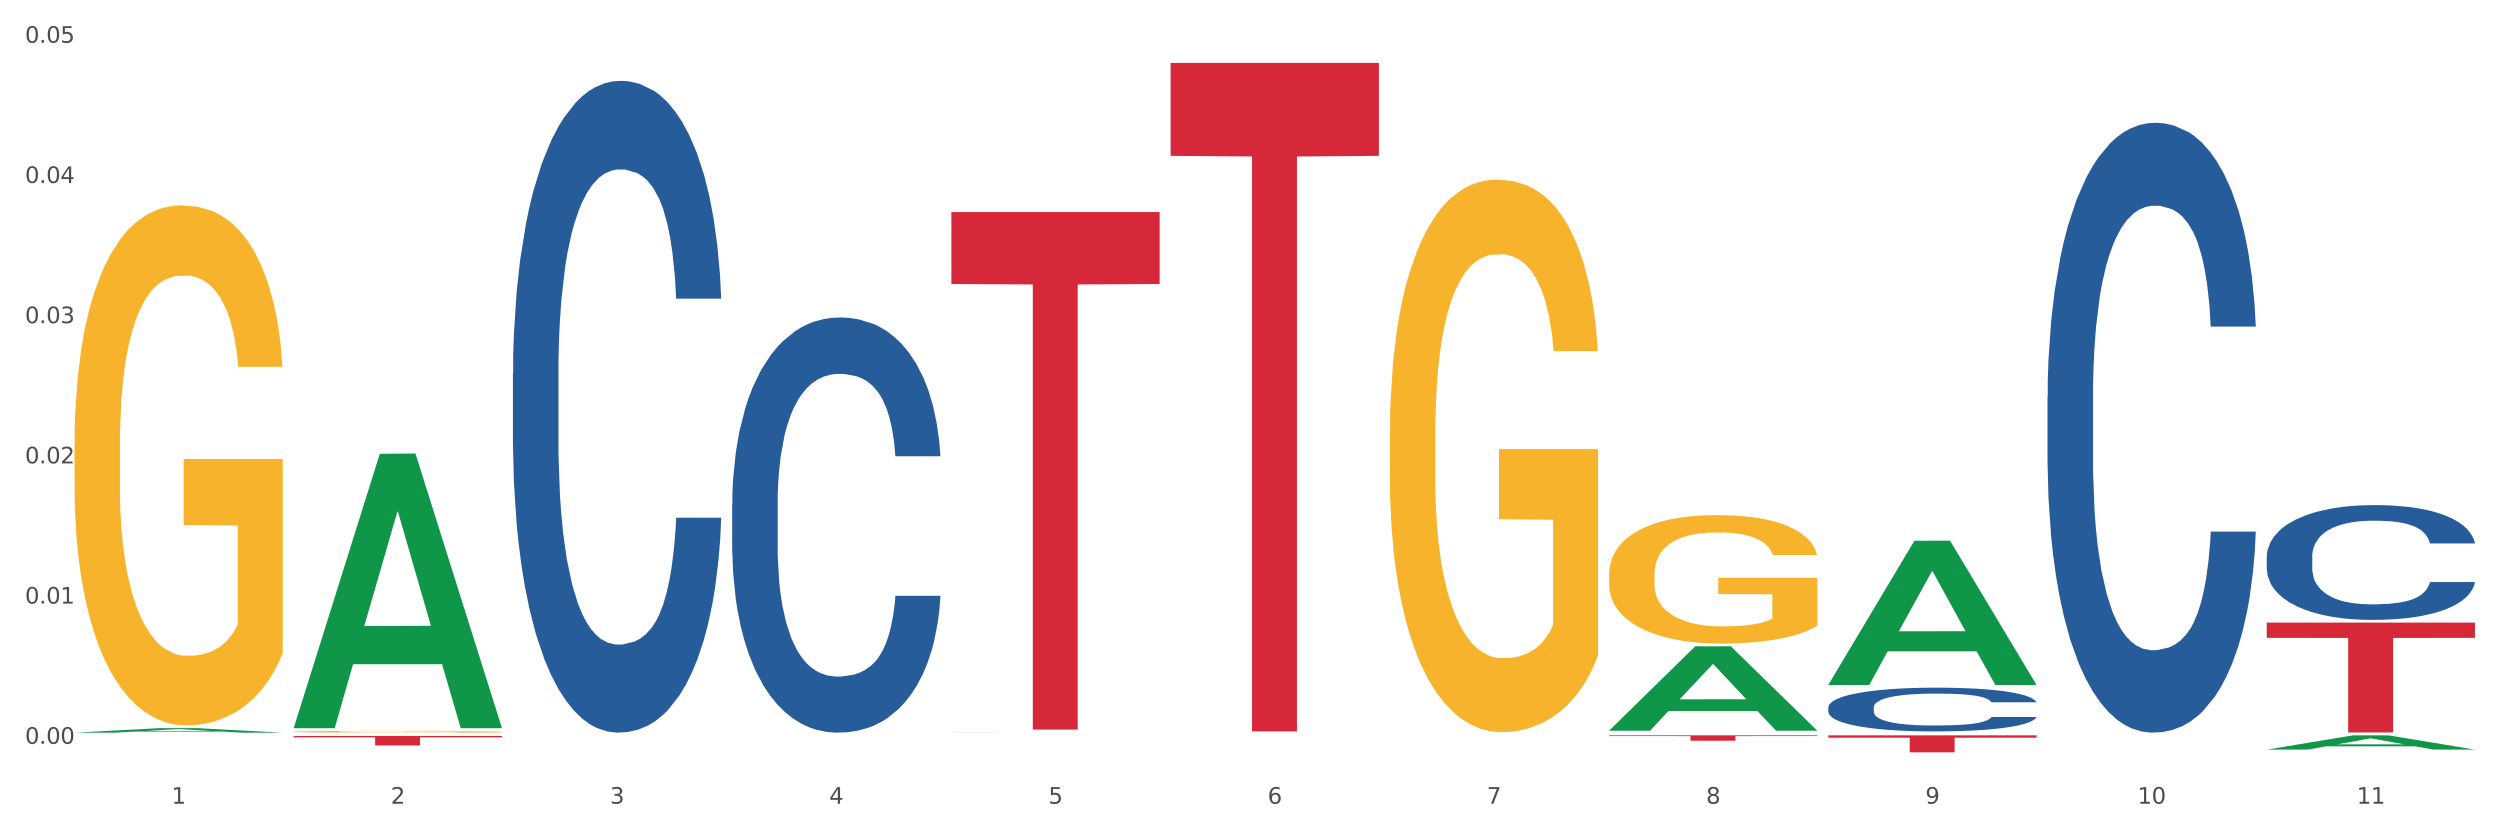
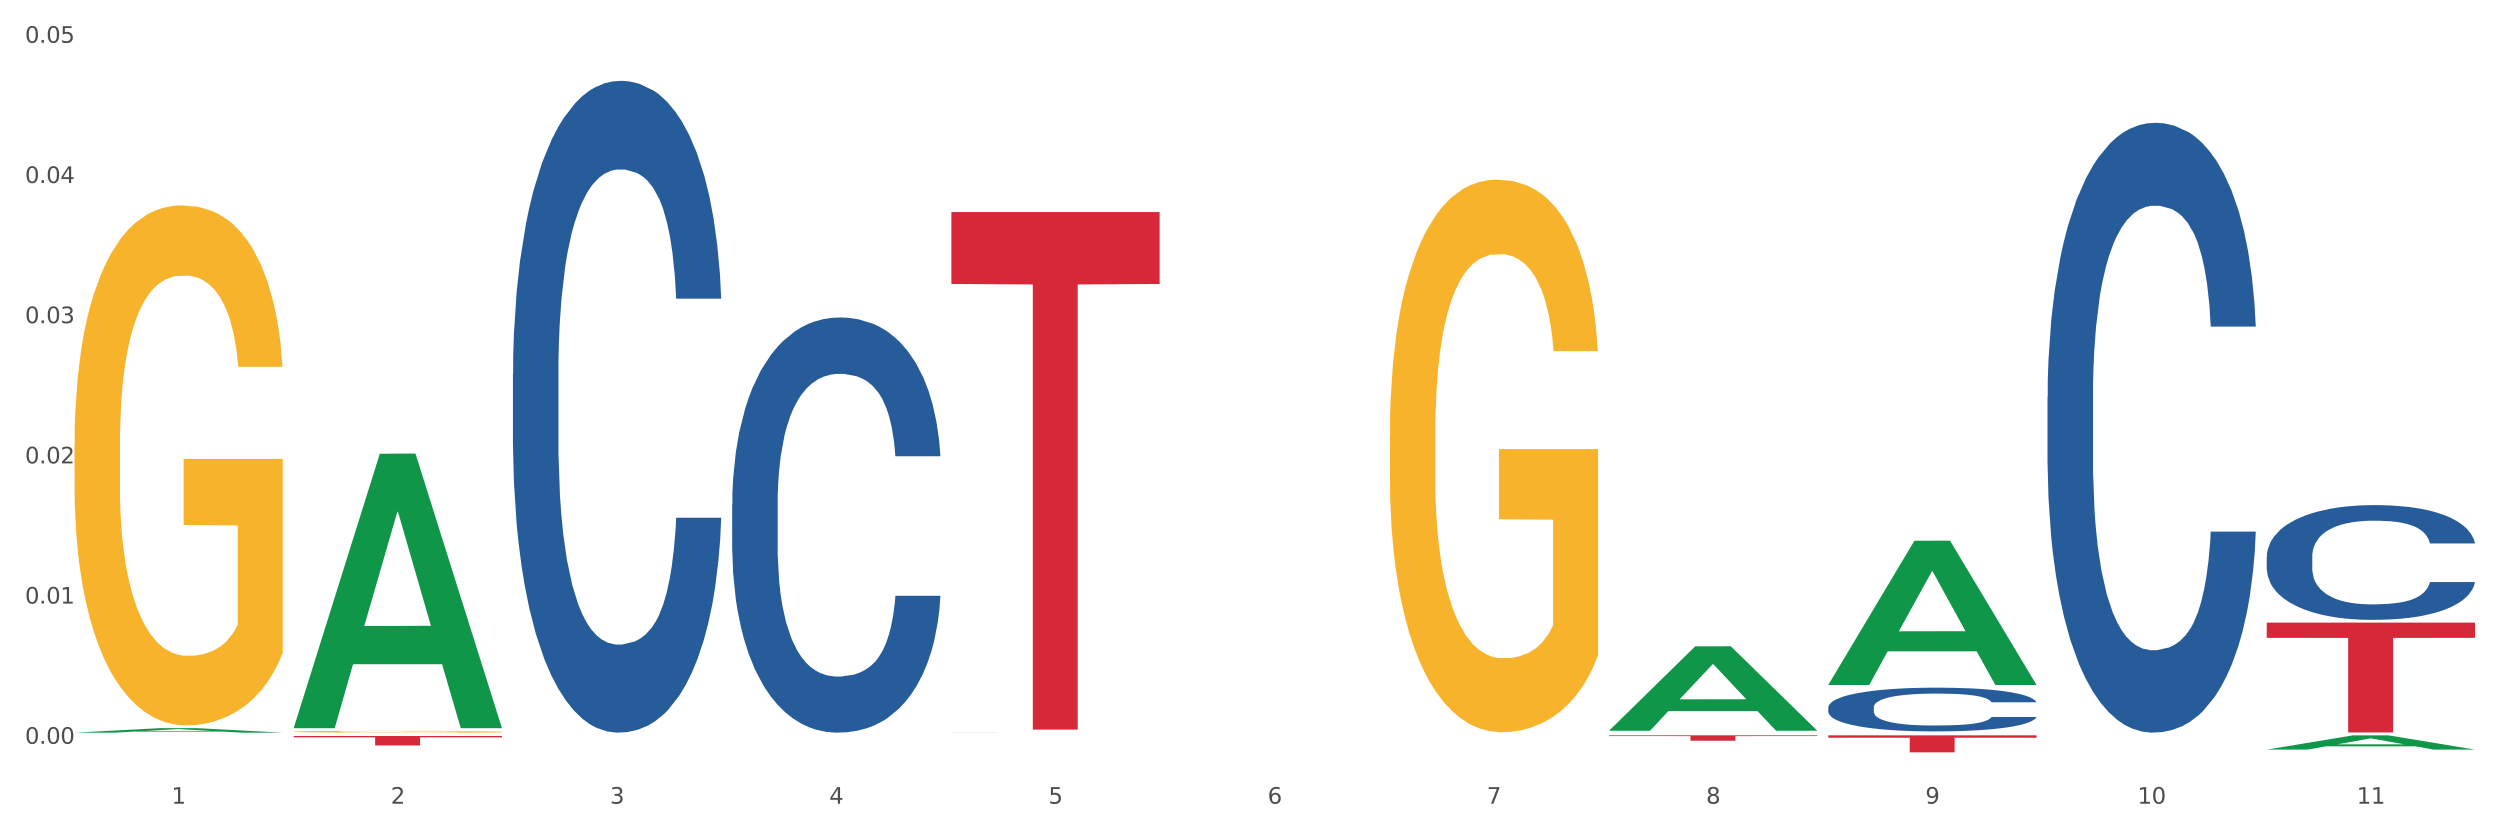
<svg xmlns="http://www.w3.org/2000/svg" xmlns:xlink="http://www.w3.org/1999/xlink" width="1080pt" height="360pt" viewBox="0 0 1080 360" version="1.1">
  <rect x="0" y="0" width="1080" height="360" fill="#333333" stroke="none" />
  <defs>
    <style type="text/css">*{stroke-linejoin: round; stroke-linecap: butt}</style>
  </defs>
  <g id="figure_1">
    <g id="patch_1">
      <path d="M 0 360  L 1080 360  L 1080 0  L 0 0  z " style="fill: #ffffff; stroke: #ffffff; stroke-linejoin: miter" />
    </g>
    <g id="axes_1">
      <g id="matplotlib.axis_1">
        <g id="xtick_1">
          <g id="text_1">
            <g style="fill: #4d4d4d" transform="translate(74.106 347.204) scale(0.096 -0.096)">
              <defs>
                <path id="DejaVuSans-31" d="M 794 531  L 1825 531  L 1825 4091  L 703 3866  L 703 4441  L 1819 4666  L 2450 4666  L 2450 531  L 3481 531  L 3481 0  L 794 0  L 794 531  z " transform="scale(0.016)" />
              </defs>
              <use xlink:href="#DejaVuSans-31" />
            </g>
          </g>
        </g>
        <g id="xtick_2">
          <g id="text_2">
            <g style="fill: #4d4d4d" transform="translate(168.812 347.204) scale(0.096 -0.096)">
              <defs>
                <path id="DejaVuSans-32" d="M 1228 531  L 3431 531  L 3431 0  L 469 0  L 469 531  Q 828 903 1448 1529  Q 2069 2156 2228 2338  Q 2531 2678 2651 2914  Q 2772 3150 2772 3378  Q 2772 3750 2511 3984  Q 2250 4219 1831 4219  Q 1534 4219 1204 4116  Q 875 4013 500 3803  L 500 4441  Q 881 4594 1212 4672  Q 1544 4750 1819 4750  Q 2544 4750 2975 4387  Q 3406 4025 3406 3419  Q 3406 3131 3298 2873  Q 3191 2616 2906 2266  Q 2828 2175 2409 1742  Q 1991 1309 1228 531  z " transform="scale(0.016)" />
              </defs>
              <use xlink:href="#DejaVuSans-32" />
            </g>
          </g>
        </g>
        <g id="xtick_3">
          <g id="text_3">
            <g style="fill: #4d4d4d" transform="translate(263.517 347.204) scale(0.096 -0.096)">
              <defs>
                <path id="DejaVuSans-33" d="M 2597 2516  Q 3050 2419 3304 2112  Q 3559 1806 3559 1356  Q 3559 666 3084 287  Q 2609 -91 1734 -91  Q 1441 -91 1130 -33  Q 819 25 488 141  L 488 750  Q 750 597 1062 519  Q 1375 441 1716 441  Q 2309 441 2620 675  Q 2931 909 2931 1356  Q 2931 1769 2642 2001  Q 2353 2234 1838 2234  L 1294 2234  L 1294 2753  L 1863 2753  Q 2328 2753 2575 2939  Q 2822 3125 2822 3475  Q 2822 3834 2567 4026  Q 2313 4219 1838 4219  Q 1578 4219 1281 4162  Q 984 4106 628 3988  L 628 4550  Q 988 4650 1302 4700  Q 1616 4750 1894 4750  Q 2613 4750 3031 4423  Q 3450 4097 3450 3541  Q 3450 3153 3228 2886  Q 3006 2619 2597 2516  z " transform="scale(0.016)" />
              </defs>
              <use xlink:href="#DejaVuSans-33" />
            </g>
          </g>
        </g>
        <g id="xtick_4">
          <g id="text_4">
            <g style="fill: #4d4d4d" transform="translate(358.223 347.204) scale(0.096 -0.096)">
              <defs>
                <path id="DejaVuSans-34" d="M 2419 4116  L 825 1625  L 2419 1625  L 2419 4116  z M 2253 4666  L 3047 4666  L 3047 1625  L 3713 1625  L 3713 1100  L 3047 1100  L 3047 0  L 2419 0  L 2419 1100  L 313 1100  L 313 1709  L 2253 4666  z " transform="scale(0.016)" />
              </defs>
              <use xlink:href="#DejaVuSans-34" />
            </g>
          </g>
        </g>
        <g id="xtick_5">
          <g id="text_5">
            <g style="fill: #4d4d4d" transform="translate(452.928 347.204) scale(0.096 -0.096)">
              <defs>
                <path id="DejaVuSans-35" d="M 691 4666  L 3169 4666  L 3169 4134  L 1269 4134  L 1269 2991  Q 1406 3038 1543 3061  Q 1681 3084 1819 3084  Q 2600 3084 3056 2656  Q 3513 2228 3513 1497  Q 3513 744 3044 326  Q 2575 -91 1722 -91  Q 1428 -91 1123 -41  Q 819 9 494 109  L 494 744  Q 775 591 1075 516  Q 1375 441 1709 441  Q 2250 441 2565 725  Q 2881 1009 2881 1497  Q 2881 1984 2565 2268  Q 2250 2553 1709 2553  Q 1456 2553 1204 2497  Q 953 2441 691 2322  L 691 4666  z " transform="scale(0.016)" />
              </defs>
              <use xlink:href="#DejaVuSans-35" />
            </g>
          </g>
        </g>
        <g id="xtick_6">
          <g id="text_6">
            <g style="fill: #4d4d4d" transform="translate(547.634 347.204) scale(0.096 -0.096)">
              <defs>
                <path id="DejaVuSans-36" d="M 2113 2584  Q 1688 2584 1439 2293  Q 1191 2003 1191 1497  Q 1191 994 1439 701  Q 1688 409 2113 409  Q 2538 409 2786 701  Q 3034 994 3034 1497  Q 3034 2003 2786 2293  Q 2538 2584 2113 2584  z M 3366 4563  L 3366 3988  Q 3128 4100 2886 4159  Q 2644 4219 2406 4219  Q 1781 4219 1451 3797  Q 1122 3375 1075 2522  Q 1259 2794 1537 2939  Q 1816 3084 2150 3084  Q 2853 3084 3261 2657  Q 3669 2231 3669 1497  Q 3669 778 3244 343  Q 2819 -91 2113 -91  Q 1303 -91 875 529  Q 447 1150 447 2328  Q 447 3434 972 4092  Q 1497 4750 2381 4750  Q 2619 4750 2861 4703  Q 3103 4656 3366 4563  z " transform="scale(0.016)" />
              </defs>
              <use xlink:href="#DejaVuSans-36" />
            </g>
          </g>
        </g>
        <g id="xtick_7">
          <g id="text_7">
            <g style="fill: #4d4d4d" transform="translate(642.339 347.204) scale(0.096 -0.096)">
              <defs>
                <path id="DejaVuSans-37" d="M 525 4666  L 3525 4666  L 3525 4397  L 1831 0  L 1172 0  L 2766 4134  L 525 4134  L 525 4666  z " transform="scale(0.016)" />
              </defs>
              <use xlink:href="#DejaVuSans-37" />
            </g>
          </g>
        </g>
        <g id="xtick_8">
          <g id="text_8">
            <g style="fill: #4d4d4d" transform="translate(737.044 347.204) scale(0.096 -0.096)">
              <defs>
                <path id="DejaVuSans-38" d="M 2034 2216  Q 1584 2216 1326 1975  Q 1069 1734 1069 1313  Q 1069 891 1326 650  Q 1584 409 2034 409  Q 2484 409 2743 651  Q 3003 894 3003 1313  Q 3003 1734 2745 1975  Q 2488 2216 2034 2216  z M 1403 2484  Q 997 2584 770 2862  Q 544 3141 544 3541  Q 544 4100 942 4425  Q 1341 4750 2034 4750  Q 2731 4750 3128 4425  Q 3525 4100 3525 3541  Q 3525 3141 3298 2862  Q 3072 2584 2669 2484  Q 3125 2378 3379 2068  Q 3634 1759 3634 1313  Q 3634 634 3220 271  Q 2806 -91 2034 -91  Q 1263 -91 848 271  Q 434 634 434 1313  Q 434 1759 690 2068  Q 947 2378 1403 2484  z M 1172 3481  Q 1172 3119 1398 2916  Q 1625 2713 2034 2713  Q 2441 2713 2670 2916  Q 2900 3119 2900 3481  Q 2900 3844 2670 4047  Q 2441 4250 2034 4250  Q 1625 4250 1398 4047  Q 1172 3844 1172 3481  z " transform="scale(0.016)" />
              </defs>
              <use xlink:href="#DejaVuSans-38" />
            </g>
          </g>
        </g>
        <g id="xtick_9">
          <g id="text_9">
            <g style="fill: #4d4d4d" transform="translate(831.75 347.204) scale(0.096 -0.096)">
              <defs>
                <path id="DejaVuSans-39" d="M 703 97  L 703 672  Q 941 559 1184 500  Q 1428 441 1663 441  Q 2288 441 2617 861  Q 2947 1281 2994 2138  Q 2813 1869 2534 1725  Q 2256 1581 1919 1581  Q 1219 1581 811 2004  Q 403 2428 403 3163  Q 403 3881 828 4315  Q 1253 4750 1959 4750  Q 2769 4750 3195 4129  Q 3622 3509 3622 2328  Q 3622 1225 3098 567  Q 2575 -91 1691 -91  Q 1453 -91 1209 -44  Q 966 3 703 97  z M 1959 2075  Q 2384 2075 2632 2365  Q 2881 2656 2881 3163  Q 2881 3666 2632 3958  Q 2384 4250 1959 4250  Q 1534 4250 1286 3958  Q 1038 3666 1038 3163  Q 1038 2656 1286 2365  Q 1534 2075 1959 2075  z " transform="scale(0.016)" />
              </defs>
              <use xlink:href="#DejaVuSans-39" />
            </g>
          </g>
        </g>
        <g id="xtick_10">
          <g id="text_10">
            <g style="fill: #4d4d4d" transform="translate(923.401 347.204) scale(0.096 -0.096)">
              <defs>
                <path id="DejaVuSans-30" d="M 2034 4250  Q 1547 4250 1301 3770  Q 1056 3291 1056 2328  Q 1056 1369 1301 889  Q 1547 409 2034 409  Q 2525 409 2770 889  Q 3016 1369 3016 2328  Q 3016 3291 2770 3770  Q 2525 4250 2034 4250  z M 2034 4750  Q 2819 4750 3233 4129  Q 3647 3509 3647 2328  Q 3647 1150 3233 529  Q 2819 -91 2034 -91  Q 1250 -91 836 529  Q 422 1150 422 2328  Q 422 3509 836 4129  Q 1250 4750 2034 4750  z " transform="scale(0.016)" />
              </defs>
              <use xlink:href="#DejaVuSans-31" />
              <use xlink:href="#DejaVuSans-30" transform="translate(63.623 0)" />
            </g>
          </g>
        </g>
        <g id="xtick_11">
          <g id="text_11">
            <g style="fill: #4d4d4d" transform="translate(1018.107 347.204) scale(0.096 -0.096)">
              <use xlink:href="#DejaVuSans-31" />
              <use xlink:href="#DejaVuSans-31" transform="translate(63.623 0)" />
            </g>
          </g>
        </g>
        <g id="xtick_12" />
        <g id="xtick_13" />
        <g id="xtick_14" />
        <g id="xtick_15" />
        <g id="xtick_16" />
        <g id="xtick_17" />
        <g id="xtick_18" />
        <g id="xtick_19" />
        <g id="xtick_20" />
        <g id="xtick_21" />
      </g>
      <g id="matplotlib.axis_2">
        <g id="ytick_1">
          <g id="text_12">
            <g style="fill: #4d4d4d" transform="translate(10.8 321.317) scale(0.096 -0.096)">
              <defs>
                <path id="DejaVuSans-2e" d="M 684 794  L 1344 794  L 1344 0  L 684 0  L 684 794  z " transform="scale(0.016)" />
              </defs>
              <use xlink:href="#DejaVuSans-30" />
              <use xlink:href="#DejaVuSans-2e" transform="translate(63.623 0)" />
              <use xlink:href="#DejaVuSans-30" transform="translate(95.41 0)" />
              <use xlink:href="#DejaVuSans-30" transform="translate(159.033 0)" />
            </g>
          </g>
        </g>
        <g id="ytick_2">
          <g id="text_13">
            <g style="fill: #4d4d4d" transform="translate(10.8 260.75) scale(0.096 -0.096)">
              <use xlink:href="#DejaVuSans-30" />
              <use xlink:href="#DejaVuSans-2e" transform="translate(63.623 0)" />
              <use xlink:href="#DejaVuSans-30" transform="translate(95.41 0)" />
              <use xlink:href="#DejaVuSans-31" transform="translate(159.033 0)" />
            </g>
          </g>
        </g>
        <g id="ytick_3">
          <g id="text_14">
            <g style="fill: #4d4d4d" transform="translate(10.8 200.184) scale(0.096 -0.096)">
              <use xlink:href="#DejaVuSans-30" />
              <use xlink:href="#DejaVuSans-2e" transform="translate(63.623 0)" />
              <use xlink:href="#DejaVuSans-30" transform="translate(95.41 0)" />
              <use xlink:href="#DejaVuSans-32" transform="translate(159.033 0)" />
            </g>
          </g>
        </g>
        <g id="ytick_4">
          <g id="text_15">
            <g style="fill: #4d4d4d" transform="translate(10.8 139.617) scale(0.096 -0.096)">
              <use xlink:href="#DejaVuSans-30" />
              <use xlink:href="#DejaVuSans-2e" transform="translate(63.623 0)" />
              <use xlink:href="#DejaVuSans-30" transform="translate(95.41 0)" />
              <use xlink:href="#DejaVuSans-33" transform="translate(159.033 0)" />
            </g>
          </g>
        </g>
        <g id="ytick_5">
          <g id="text_16">
            <g style="fill: #4d4d4d" transform="translate(10.8 79.05) scale(0.096 -0.096)">
              <use xlink:href="#DejaVuSans-30" />
              <use xlink:href="#DejaVuSans-2e" transform="translate(63.623 0)" />
              <use xlink:href="#DejaVuSans-30" transform="translate(95.41 0)" />
              <use xlink:href="#DejaVuSans-34" transform="translate(159.033 0)" />
            </g>
          </g>
        </g>
        <g id="ytick_6">
          <g id="text_17">
            <g style="fill: #4d4d4d" transform="translate(10.8 18.483) scale(0.096 -0.096)">
              <use xlink:href="#DejaVuSans-30" />
              <use xlink:href="#DejaVuSans-2e" transform="translate(63.623 0)" />
              <use xlink:href="#DejaVuSans-30" transform="translate(95.41 0)" />
              <use xlink:href="#DejaVuSans-35" transform="translate(159.033 0)" />
            </g>
          </g>
        </g>
        <g id="ytick_7" />
        <g id="ytick_8" />
        <g id="ytick_9" />
        <g id="ytick_10" />
        <g id="ytick_11" />
      </g>
      <g id="PolyCollection_1">
        <path d="M 32.175 316.504  L 32.268 316.502  L 69.369 314.543  L 84.766 314.541  L 122.145 316.508  L 104.337 316.508  L 96.267 316.05  L 57.96 316.05  L 57.682 316.057  L 49.891 316.508  L 32.175 316.508  L 32.175 316.504  L 62.783 315.777  L 91.444 315.775  L 77.253 314.961  L 77.067 314.957  L 76.882 314.962  L 62.691 315.775  L 62.783 315.777  L 32.175 316.504  z " clip-path="url(#p09dad9172b)" style="fill: #109648" />
        <path d="M 126.88 316.091  L 126.987 316.09  L 126.987 316.065  L 127.199 316.043  L 128.261 315.99  L 129.855 315.946  L 131.023 315.922  L 132.192 315.903  L 133.572 315.884  L 135.272 315.864  L 138.352 315.835  L 140.264 315.821  L 142.601 315.805  L 146.85 315.782  L 149.931 315.77  L 153.117 315.759  L 158.322 315.746  L 161.721 315.741  L 165.333 315.736  L 169.688 315.733  L 172.981 315.733  L 180.204 315.735  L 186.365 315.741  L 189.339 315.746  L 193.163 315.755  L 195.181 315.76  L 198.474 315.772  L 201.873 315.787  L 204.21 315.799  L 207.716 315.823  L 210.371 315.847  L 212.814 315.877  L 214.089 315.898  L 215.045 315.917  L 215.895 315.939  L 216.744 315.973  L 197.624 315.973  L 196.881 315.949  L 195.712 315.925  L 194.013 315.903  L 192.526 315.888  L 189.976 315.871  L 187.64 315.859  L 185.196 315.851  L 182.222 315.844  L 179.885 315.84  L 176.592 315.838  L 170.113 315.838  L 165.758 315.844  L 162.784 315.851  L 160.872 315.857  L 159.172 315.864  L 157.26 315.874  L 155.029 315.889  L 153.436 315.903  L 151.843 315.92  L 150.568 315.937  L 149.4 315.956  L 148.444 315.978  L 147.7 316  L 147.063 316.027  L 146.532 316.071  L 146.532 316.168  L 146.744 316.19  L 147.275 316.219  L 147.912 316.241  L 148.975 316.267  L 149.931 316.285  L 151.736 316.31  L 153.755 316.332  L 155.348 316.345  L 156.941 316.356  L 159.703 316.372  L 162.784 316.385  L 165.439 316.393  L 169.051 316.4  L 171.494 316.402  L 173.618 316.404  L 178.823 316.404  L 182.541 316.402  L 186.684 316.397  L 189.87 316.39  L 192.526 316.383  L 195.5 316.37  L 197.412 316.358  L 197.412 316.21  L 174.043 316.209  L 174.043 316.111  L 216.851 316.111  L 216.851 316.4  L 215.045 316.414  L 213.027 316.428  L 210.902 316.44  L 207.716 316.455  L 203.892 316.469  L 200.492 316.479  L 196.881 316.487  L 192.632 316.495  L 187.108 316.502  L 183.709 316.505  L 179.46 316.507  L 174.468 316.508  L 170.113 316.507  L 165.864 316.503  L 161.403 316.497  L 157.048 316.487  L 153.755 316.478  L 150.462 316.467  L 146.956 316.452  L 144.195 316.438  L 142.07 316.425  L 139.733 316.409  L 137.184 316.388  L 135.272 316.368  L 133.572 316.349  L 131.767 316.323  L 130.492 316.301  L 129.217 316.274  L 128.474 316.253  L 127.624 316.221  L 126.987 316.177  L 126.88 316.091  z " clip-path="url(#p09dad9172b)" style="fill: #f7b32b" />
        <path d="M 600.408 187.893  L 600.514 187.675  L 600.514 179.826  L 600.727 173.067  L 601.789 156.714  L 603.382 143.196  L 604.551 136.001  L 605.719 130.114  L 607.1 124.227  L 608.799 118.123  L 611.88 109.183  L 613.792 104.605  L 616.129 99.808  L 620.378 92.831  L 623.458 88.906  L 626.645 85.636  L 631.85 81.711  L 635.249 79.967  L 638.86 78.659  L 643.215 77.787  L 646.508 77.569  L 653.731 78.223  L 659.892 80.185  L 662.867 81.711  L 666.691 84.328  L 668.709 86.072  L 672.002 89.56  L 675.401 94.139  L 677.738 98.064  L 681.243 105.477  L 683.899 112.89  L 686.342 122.047  L 687.616 128.37  L 688.572 134.257  L 689.422 141.016  L 690.272 151.699  L 671.152 151.699  L 670.408 144.068  L 669.24 136.873  L 667.54 129.896  L 666.053 125.536  L 663.504 120.085  L 661.167 116.596  L 658.724 113.98  L 655.75 111.8  L 653.413 110.71  L 650.12 109.837  L 643.64 110.055  L 639.285 111.8  L 636.311 113.98  L 634.399 115.942  L 632.699 118.123  L 630.787 121.175  L 628.557 125.754  L 626.963 129.896  L 625.37 135.129  L 624.095 140.362  L 622.927 146.467  L 621.971 153.008  L 621.227 159.767  L 620.59 168.052  L 620.059 181.788  L 620.059 211.658  L 620.271 218.417  L 620.803 227.356  L 621.44 234.115  L 622.502 242.183  L 623.458 247.633  L 625.264 255.482  L 627.282 262.023  L 628.875 266.166  L 630.469 269.655  L 633.231 274.451  L 636.311 278.376  L 638.967 280.774  L 642.578 282.954  L 645.021 283.827  L 647.146 284.263  L 652.351 284.263  L 656.068 283.609  L 660.211 282.082  L 663.398 280.12  L 666.053 277.722  L 669.027 273.797  L 670.939 270.091  L 670.939 224.522  L 647.571 224.304  L 647.571 193.998  L 690.378 193.998  L 690.378 282.954  L 688.572 287.533  L 686.554 291.676  L 684.43 295.382  L 681.243 299.961  L 677.419 304.322  L 674.02 307.374  L 670.408 309.99  L 666.159 312.389  L 660.636 314.569  L 657.237 315.441  L 652.988 316.095  L 647.995 316.313  L 643.64 315.877  L 639.391 314.787  L 634.93 312.825  L 630.575 309.99  L 627.282 307.156  L 623.989 303.667  L 620.484 299.089  L 617.722 294.728  L 615.598 290.804  L 613.261 285.789  L 610.711 279.248  L 608.799 273.361  L 607.1 267.256  L 605.294 259.407  L 604.019 252.648  L 602.745 244.145  L 602.001 237.822  L 601.151 228.01  L 600.514 214.275  L 600.408 187.893  z " clip-path="url(#p09dad9172b)" style="fill: #f7b32b" />
-         <path d="M 695.113 248.18  L 695.22 248.129  L 695.22 246.304  L 695.432 244.733  L 696.494 240.932  L 698.088 237.79  L 699.256 236.117  L 700.424 234.749  L 701.805 233.38  L 703.505 231.961  L 706.585 229.883  L 708.497 228.819  L 710.834 227.704  L 715.083 226.082  L 718.164 225.17  L 721.35 224.409  L 726.555 223.497  L 729.954 223.092  L 733.566 222.788  L 737.921 222.585  L 741.214 222.534  L 748.437 222.686  L 754.598 223.142  L 757.572 223.497  L 761.396 224.105  L 763.414 224.511  L 766.707 225.322  L 770.106 226.386  L 772.443 227.298  L 775.948 229.022  L 778.604 230.745  L 781.047 232.873  L 782.322 234.343  L 783.278 235.712  L 784.128 237.283  L 784.977 239.766  L 765.857 239.766  L 765.114 237.992  L 763.945 236.32  L 762.246 234.698  L 760.759 233.684  L 758.209 232.417  L 755.872 231.606  L 753.429 230.998  L 750.455 230.491  L 748.118 230.238  L 744.825 230.035  L 738.346 230.086  L 733.991 230.491  L 731.016 230.998  L 729.104 231.454  L 727.405 231.961  L 725.493 232.671  L 723.262 233.735  L 721.669 234.698  L 720.076 235.914  L 718.801 237.131  L 717.632 238.55  L 716.676 240.07  L 715.933 241.642  L 715.296 243.568  L 714.764 246.761  L 714.764 253.704  L 714.977 255.275  L 715.508 257.353  L 716.145 258.924  L 717.208 260.8  L 718.164 262.067  L 719.969 263.891  L 721.988 265.412  L 723.581 266.375  L 725.174 267.186  L 727.936 268.301  L 731.016 269.213  L 733.672 269.771  L 737.284 270.277  L 739.727 270.48  L 741.851 270.582  L 747.056 270.582  L 750.774 270.429  L 754.916 270.075  L 758.103 269.619  L 760.759 269.061  L 763.733 268.149  L 765.645 267.287  L 765.645 256.694  L 742.276 256.644  L 742.276 249.599  L 785.084 249.599  L 785.084 270.277  L 783.278 271.342  L 781.26 272.305  L 779.135 273.166  L 775.948 274.231  L 772.124 275.244  L 768.725 275.954  L 765.114 276.562  L 760.865 277.12  L 755.341 277.626  L 751.942 277.829  L 747.693 277.981  L 742.701 278.032  L 738.346 277.931  L 734.097 277.677  L 729.636 277.221  L 725.28 276.562  L 721.988 275.903  L 718.695 275.092  L 715.189 274.028  L 712.428 273.014  L 710.303 272.102  L 707.966 270.936  L 705.417 269.416  L 703.505 268.047  L 701.805 266.628  L 700 264.804  L 698.725 263.232  L 697.45 261.256  L 696.707 259.786  L 695.857 257.505  L 695.22 254.312  L 695.113 248.18  z " clip-path="url(#p09dad9172b)" style="fill: #f7b32b" />
        <path d="M 126.88 317.955  L 216.851 317.955  L 216.851 318.523  L 181.46 318.526  L 181.46 322.041  L 162.058 322.041  L 162.058 318.526  L 126.88 318.523  L 126.88 317.959  L 126.88 317.955  z " clip-path="url(#p09dad9172b)" style="fill: #d62839" />
        <path d="M 410.997 91.606  L 500.967 91.606  L 500.967 122.675  L 465.576 122.885  L 465.576 315.177  L 446.175 315.177  L 446.175 122.885  L 410.997 122.675  L 410.997 91.815  L 410.997 91.606  z " clip-path="url(#p09dad9172b)" style="fill: #d62839" />
-         <path d="M 505.702 27.2  L 595.673 27.2  L 595.673 67.329  L 560.281 67.6  L 560.281 315.965  L 540.88 315.965  L 540.88 67.6  L 505.702 67.329  L 505.702 27.471  L 505.702 27.2  z " clip-path="url(#p09dad9172b)" style="fill: #d62839" />
        <path d="M 979.23 240.481  L 979.336 240.436  L 979.336 239.168  L 979.655 237.447  L 980.825 234.277  L 982.314 231.877  L 984.866 229.07  L 986.249 227.892  L 988.057 226.579  L 991.779 224.451  L 996.033 222.639  L 999.01 221.643  L 1001.244 221.009  L 1006.242 219.877  L 1009.114 219.379  L 1012.091 218.971  L 1014.644 218.699  L 1018.898 218.382  L 1022.301 218.247  L 1026.236 218.201  L 1029.532 218.247  L 1033.893 218.428  L 1040.273 218.971  L 1042.719 219.288  L 1046.016 219.831  L 1049.419 220.556  L 1052.184 221.281  L 1055.375 222.322  L 1058.672 223.681  L 1061.862 225.402  L 1064.095 226.987  L 1065.903 228.662  L 1067.498 230.7  L 1068.668 232.919  L 1069.2 234.776  L 1049.738 234.776  L 1049.207 233.1  L 1048.143 231.289  L 1047.08 230.066  L 1045.91 229.07  L 1044.102 227.938  L 1042.507 227.213  L 1039.848 226.353  L 1037.402 225.809  L 1035.381 225.492  L 1032.935 225.22  L 1027.724 224.949  L 1024.002 224.949  L 1021.663 225.039  L 1018.791 225.266  L 1016.345 225.583  L 1013.474 226.126  L 1011.24 226.715  L 1009.007 227.485  L 1007.731 228.028  L 1005.817 229.024  L 1004.541 229.839  L 1002.839 231.243  L 1001.882 232.24  L 1000.18 234.821  L 999.436 236.723  L 999.117 238.036  L 998.904 239.485  L 998.904 246.55  L 999.542 249.72  L 1000.074 251.078  L 1000.925 252.618  L 1002.52 254.61  L 1004.86 256.558  L 1007.306 257.961  L 1009.326 258.822  L 1011.24 259.456  L 1013.155 259.954  L 1015.494 260.407  L 1017.409 260.679  L 1020.28 260.95  L 1023.683 261.086  L 1026.342 261.086  L 1031.766 260.86  L 1034.212 260.633  L 1036.551 260.316  L 1039.104 259.818  L 1041.124 259.275  L 1042.294 258.867  L 1044.208 258.007  L 1045.697 257.101  L 1046.973 256.059  L 1047.824 255.154  L 1048.781 253.795  L 1049.526 252.256  L 1049.738 251.44  L 1069.2 251.44  L 1068.775 253.071  L 1068.03 254.656  L 1066.541 256.784  L 1065.371 258.007  L 1063.564 259.501  L 1061.649 260.769  L 1058.991 262.173  L 1056.545 263.215  L 1053.992 264.12  L 1051.227 264.935  L 1046.229 266.067  L 1044.421 266.384  L 1040.592 266.928  L 1037.615 267.245  L 1033.254 267.562  L 1028.788 267.743  L 1024.109 267.788  L 1019.961 267.698  L 1015.388 267.426  L 1012.517 267.154  L 1009.326 266.747  L 1005.604 266.113  L 1002.095 265.343  L 998.798 264.437  L 995.714 263.396  L 992.842 262.218  L 989.12 260.271  L 986.355 258.369  L 984.334 256.603  L 982.952 255.109  L 981.569 253.207  L 980.825 251.893  L 979.655 248.723  L 979.23 245.78  L 979.23 240.481  z " clip-path="url(#p09dad9172b)" style="fill: #255c99" />
        <path d="M 884.524 171.421  L 884.631 171.18  L 884.631 164.443  L 884.95 155.3  L 886.12 138.457  L 887.608 125.705  L 890.161 110.787  L 891.543 104.531  L 893.351 97.553  L 897.073 86.245  L 901.327 76.62  L 904.305 71.327  L 906.538 67.959  L 911.537 61.943  L 914.408 59.297  L 917.386 57.131  L 919.938 55.687  L 924.192 54.003  L 927.595 53.281  L 931.53 53.041  L 934.827 53.281  L 939.187 54.244  L 945.568 57.131  L 948.014 58.815  L 951.311 61.703  L 954.714 65.552  L 957.479 69.402  L 960.669 74.936  L 963.966 82.154  L 967.157 91.298  L 969.39 99.719  L 971.198 108.621  L 972.793 119.449  L 973.963 131.239  L 974.495 141.104  L 955.033 141.104  L 954.501 132.201  L 953.438 122.577  L 952.374 116.08  L 951.204 110.787  L 949.396 104.772  L 947.801 100.922  L 945.143 96.35  L 942.697 93.463  L 940.676 91.779  L 938.23 90.335  L 933.019 88.892  L 929.297 88.892  L 926.957 89.373  L 924.086 90.576  L 921.64 92.26  L 918.768 95.147  L 916.535 98.275  L 914.302 102.366  L 913.026 105.253  L 911.111 110.546  L 909.835 114.877  L 908.134 122.336  L 907.176 127.63  L 905.475 141.344  L 904.73 151.45  L 904.411 158.428  L 904.199 166.127  L 904.199 203.662  L 904.837 220.505  L 905.368 227.723  L 906.219 235.904  L 907.814 246.491  L 910.154 256.837  L 912.6 264.296  L 914.621 268.867  L 916.535 272.236  L 918.449 274.883  L 920.789 277.289  L 922.703 278.732  L 925.575 280.176  L 928.978 280.898  L 931.636 280.898  L 937.06 279.695  L 939.506 278.492  L 941.846 276.807  L 944.398 274.161  L 946.419 271.273  L 947.589 269.108  L 949.503 264.536  L 950.992 259.724  L 952.268 254.19  L 953.119 249.378  L 954.076 242.16  L 954.82 233.979  L 955.033 229.648  L 974.495 229.648  L 974.069 238.31  L 973.325 246.731  L 971.836 258.04  L 970.666 264.536  L 968.858 272.476  L 966.944 279.213  L 964.285 286.672  L 961.839 292.206  L 959.287 297.019  L 956.522 301.35  L 951.523 307.365  L 949.715 309.049  L 945.887 311.936  L 942.909 313.621  L 938.549 315.305  L 934.082 316.267  L 929.403 316.508  L 925.256 316.027  L 920.683 314.583  L 917.811 313.139  L 914.621 310.974  L 910.899 307.605  L 907.389 303.515  L 904.092 298.703  L 901.008 293.169  L 898.137 286.913  L 894.415 276.567  L 891.65 266.461  L 889.629 257.077  L 888.246 249.137  L 886.864 239.032  L 886.12 232.054  L 884.95 215.211  L 884.524 199.572  L 884.524 171.421  z " clip-path="url(#p09dad9172b)" style="fill: #255c99" />
        <path d="M 789.819 305.562  L 789.925 305.545  L 789.925 305.062  L 790.244 304.406  L 791.414 303.198  L 792.903 302.283  L 795.455 301.213  L 796.838 300.764  L 798.646 300.264  L 802.368 299.453  L 806.622 298.762  L 809.6 298.383  L 811.833 298.141  L 816.831 297.71  L 819.703 297.52  L 822.68 297.364  L 825.233 297.261  L 829.487 297.14  L 832.89 297.088  L 836.825 297.071  L 840.121 297.088  L 844.482 297.157  L 850.862 297.364  L 853.308 297.485  L 856.605 297.692  L 860.008 297.969  L 862.773 298.245  L 865.964 298.642  L 869.261 299.159  L 872.451 299.815  L 874.684 300.419  L 876.492 301.058  L 878.087 301.835  L 879.257 302.68  L 879.789 303.388  L 860.327 303.388  L 859.796 302.749  L 858.732 302.059  L 857.669 301.593  L 856.499 301.213  L 854.691 300.782  L 853.096 300.506  L 850.437 300.178  L 847.991 299.971  L 845.97 299.85  L 843.524 299.746  L 838.313 299.643  L 834.591 299.643  L 832.252 299.677  L 829.38 299.763  L 826.934 299.884  L 824.063 300.091  L 821.83 300.316  L 819.596 300.609  L 818.32 300.816  L 816.406 301.196  L 815.13 301.507  L 813.428 302.042  L 812.471 302.421  L 810.769 303.405  L 810.025 304.13  L 809.706 304.631  L 809.493 305.183  L 809.493 307.875  L 810.131 309.083  L 810.663 309.601  L 811.514 310.188  L 813.109 310.947  L 815.449 311.689  L 817.895 312.224  L 819.915 312.552  L 821.83 312.794  L 823.744 312.984  L 826.083 313.156  L 827.998 313.26  L 830.869 313.364  L 834.272 313.415  L 836.931 313.415  L 842.355 313.329  L 844.801 313.243  L 847.14 313.122  L 849.693 312.932  L 851.713 312.725  L 852.883 312.57  L 854.797 312.242  L 856.286 311.897  L 857.562 311.5  L 858.413 311.154  L 859.37 310.637  L 860.115 310.05  L 860.327 309.739  L 879.789 309.739  L 879.364 310.361  L 878.619 310.965  L 877.13 311.776  L 875.961 312.242  L 874.153 312.811  L 872.238 313.295  L 869.58 313.83  L 867.134 314.227  L 864.581 314.572  L 861.816 314.882  L 856.818 315.314  L 855.01 315.435  L 851.181 315.642  L 848.204 315.763  L 843.843 315.883  L 839.377 315.952  L 834.698 315.97  L 830.55 315.935  L 825.977 315.832  L 823.106 315.728  L 819.915 315.573  L 816.193 315.331  L 812.684 315.038  L 809.387 314.693  L 806.303 314.296  L 803.431 313.847  L 799.709 313.105  L 796.944 312.38  L 794.924 311.707  L 793.541 311.137  L 792.158 310.412  L 791.414 309.912  L 790.244 308.704  L 789.819 307.582  L 789.819 305.562  z " clip-path="url(#p09dad9172b)" style="fill: #255c99" />
        <path d="M 410.997 316.35  L 411.103 316.35  L 411.103 316.349  L 411.422 316.348  L 412.592 316.347  L 414.081 316.346  L 416.633 316.344  L 418.016 316.344  L 419.824 316.343  L 423.546 316.342  L 427.8 316.341  L 430.778 316.34  L 433.011 316.34  L 438.009 316.339  L 440.881 316.339  L 443.858 316.339  L 446.411 316.339  L 450.665 316.339  L 454.068 316.339  L 458.003 316.339  L 461.299 316.339  L 465.66 316.339  L 472.041 316.339  L 474.487 316.339  L 477.783 316.339  L 481.186 316.34  L 483.951 316.34  L 487.142 316.341  L 490.439 316.341  L 493.629 316.342  L 495.862 316.343  L 497.67 316.344  L 499.266 316.345  L 500.435 316.346  L 500.967 316.347  L 481.505 316.347  L 480.974 316.346  L 479.91 316.345  L 478.847 316.345  L 477.677 316.344  L 475.869 316.344  L 474.274 316.343  L 471.615 316.343  L 469.169 316.342  L 467.149 316.342  L 464.703 316.342  L 459.491 316.342  L 455.769 316.342  L 453.43 316.342  L 450.558 316.342  L 448.112 316.342  L 445.241 316.343  L 443.008 316.343  L 440.774 316.343  L 439.498 316.344  L 437.584 316.344  L 436.308 316.345  L 434.606 316.345  L 433.649 316.346  L 431.947 316.347  L 431.203 316.348  L 430.884 316.349  L 430.671 316.349  L 430.671 316.353  L 431.309 316.355  L 431.841 316.355  L 432.692 316.356  L 434.287 316.357  L 436.627 316.358  L 439.073 316.359  L 441.093 316.359  L 443.008 316.36  L 444.922 316.36  L 447.262 316.36  L 449.176 316.36  L 452.047 316.36  L 455.45 316.361  L 458.109 316.361  L 463.533 316.36  L 465.979 316.36  L 468.318 316.36  L 470.871 316.36  L 472.891 316.36  L 474.061 316.359  L 475.975 316.359  L 477.464 316.359  L 478.74 316.358  L 479.591 316.358  L 480.548 316.357  L 481.293 316.356  L 481.505 316.356  L 500.967 316.356  L 500.542 316.356  L 499.797 316.357  L 498.308 316.358  L 497.139 316.359  L 495.331 316.36  L 493.416 316.36  L 490.758 316.361  L 488.312 316.362  L 485.759 316.362  L 482.994 316.363  L 477.996 316.363  L 476.188 316.363  L 472.36 316.364  L 469.382 316.364  L 465.022 316.364  L 460.555 316.364  L 455.876 316.364  L 451.728 316.364  L 447.155 316.364  L 444.284 316.364  L 441.093 316.363  L 437.371 316.363  L 433.862 316.363  L 430.565 316.362  L 427.481 316.362  L 424.609 316.361  L 420.887 316.36  L 418.122 316.359  L 416.102 316.358  L 414.719 316.357  L 413.337 316.357  L 412.592 316.356  L 411.422 316.354  L 410.997 316.353  L 410.997 316.35  z " clip-path="url(#p09dad9172b)" style="fill: #255c99" />
        <path d="M 316.291 217.733  L 316.398 217.57  L 316.398 212.983  L 316.717 206.758  L 317.887 195.292  L 319.376 186.61  L 321.928 176.454  L 323.31 172.196  L 325.118 167.445  L 328.84 159.746  L 333.094 153.194  L 336.072 149.59  L 338.305 147.297  L 343.304 143.202  L 346.175 141.4  L 349.153 139.926  L 351.705 138.943  L 355.959 137.796  L 359.362 137.305  L 363.297 137.141  L 366.594 137.305  L 370.954 137.96  L 377.335 139.926  L 379.781 141.073  L 383.078 143.038  L 386.481 145.659  L 389.246 148.28  L 392.436 152.047  L 395.733 156.962  L 398.924 163.186  L 401.157 168.919  L 402.965 174.98  L 404.56 182.351  L 405.73 190.378  L 406.262 197.094  L 386.8 197.094  L 386.268 191.033  L 385.205 184.481  L 384.141 180.058  L 382.971 176.454  L 381.164 172.359  L 379.568 169.738  L 376.91 166.626  L 374.464 164.66  L 372.443 163.514  L 369.997 162.531  L 364.786 161.548  L 361.064 161.548  L 358.724 161.876  L 355.853 162.695  L 353.407 163.841  L 350.535 165.807  L 348.302 167.937  L 346.069 170.721  L 344.793 172.687  L 342.878 176.291  L 341.602 179.239  L 339.901 184.317  L 338.944 187.921  L 337.242 197.258  L 336.498 204.138  L 336.178 208.888  L 335.966 214.13  L 335.966 239.683  L 336.604 251.15  L 337.136 256.064  L 337.986 261.633  L 339.582 268.841  L 341.921 275.884  L 344.367 280.962  L 346.388 284.075  L 348.302 286.368  L 350.216 288.17  L 352.556 289.808  L 354.47 290.791  L 357.342 291.773  L 360.745 292.265  L 363.403 292.265  L 368.827 291.446  L 371.273 290.627  L 373.613 289.48  L 376.165 287.678  L 378.186 285.713  L 379.356 284.238  L 381.27 281.126  L 382.759 277.85  L 384.035 274.082  L 384.886 270.806  L 385.843 265.892  L 386.587 260.323  L 386.8 257.374  L 406.262 257.374  L 405.836 263.271  L 405.092 269.004  L 403.603 276.703  L 402.433 281.126  L 400.625 286.532  L 398.711 291.118  L 396.052 296.196  L 393.606 299.964  L 391.054 303.24  L 388.289 306.188  L 383.291 310.283  L 381.483 311.43  L 377.654 313.396  L 374.676 314.542  L 370.316 315.689  L 365.849 316.344  L 361.17 316.508  L 357.023 316.18  L 352.45 315.198  L 349.578 314.215  L 346.388 312.74  L 342.666 310.447  L 339.156 307.662  L 335.859 304.386  L 332.775 300.619  L 329.904 296.36  L 326.182 289.316  L 323.417 282.436  L 321.396 276.048  L 320.014 270.642  L 318.631 263.763  L 317.887 259.012  L 316.717 247.546  L 316.291 236.899  L 316.291 217.733  z " clip-path="url(#p09dad9172b)" style="fill: #255c99" />
        <path d="M 221.586 161.439  L 221.692 161.182  L 221.692 153.981  L 222.011 144.209  L 223.181 126.208  L 224.67 112.578  L 227.222 96.634  L 228.605 89.948  L 230.413 82.49  L 234.135 70.404  L 238.389 60.117  L 241.367 54.459  L 243.6 50.859  L 248.598 44.43  L 251.47 41.601  L 254.447 39.287  L 257 37.744  L 261.254 35.944  L 264.657 35.172  L 268.592 34.915  L 271.888 35.172  L 276.249 36.201  L 282.63 39.287  L 285.076 41.087  L 288.372 44.173  L 291.775 48.288  L 294.541 52.402  L 297.731 58.317  L 301.028 66.032  L 304.218 75.804  L 306.451 84.805  L 308.259 94.32  L 309.855 105.892  L 311.024 118.493  L 311.556 129.036  L 292.095 129.036  L 291.563 119.521  L 290.499 109.235  L 289.436 102.292  L 288.266 96.634  L 286.458 90.205  L 284.863 86.09  L 282.204 81.204  L 279.758 78.118  L 277.738 76.318  L 275.292 74.775  L 270.081 73.232  L 266.358 73.232  L 264.019 73.747  L 261.147 75.032  L 258.701 76.833  L 255.83 79.919  L 253.597 83.262  L 251.363 87.633  L 250.087 90.719  L 248.173 96.377  L 246.897 101.006  L 245.195 108.978  L 244.238 114.635  L 242.536 129.294  L 241.792 140.094  L 241.473 147.552  L 241.26 155.781  L 241.26 195.899  L 241.898 213.9  L 242.43 221.615  L 243.281 230.358  L 244.876 241.673  L 247.216 252.731  L 249.662 260.703  L 251.682 265.59  L 253.597 269.19  L 255.511 272.019  L 257.851 274.59  L 259.765 276.133  L 262.636 277.676  L 266.039 278.448  L 268.698 278.448  L 274.122 277.162  L 276.568 275.876  L 278.907 274.076  L 281.46 271.247  L 283.48 268.161  L 284.65 265.847  L 286.564 260.961  L 288.053 255.817  L 289.329 249.903  L 290.18 244.759  L 291.137 237.045  L 291.882 228.301  L 292.095 223.672  L 311.556 223.672  L 311.131 232.93  L 310.386 241.931  L 308.897 254.017  L 307.728 260.961  L 305.92 269.447  L 304.005 276.647  L 301.347 284.62  L 298.901 290.534  L 296.348 295.677  L 293.583 300.306  L 288.585 306.735  L 286.777 308.536  L 282.949 311.622  L 279.971 313.422  L 275.611 315.222  L 271.144 316.25  L 266.465 316.508  L 262.317 315.993  L 257.744 314.45  L 254.873 312.907  L 251.682 310.593  L 247.96 306.993  L 244.451 302.621  L 241.154 297.478  L 238.07 291.563  L 235.198 284.877  L 231.476 273.819  L 228.711 263.018  L 226.691 252.989  L 225.308 244.502  L 223.926 233.701  L 223.181 226.244  L 222.011 208.242  L 221.586 191.527  L 221.586 161.439  z " clip-path="url(#p09dad9172b)" style="fill: #255c99" />
        <path d="M 695.113 317.67  L 785.084 317.67  L 785.084 317.993  L 749.692 317.996  L 749.692 319.998  L 730.291 319.998  L 730.291 317.996  L 695.113 317.993  L 695.113 317.672  L 695.113 317.67  z " clip-path="url(#p09dad9172b)" style="fill: #d62839" />
        <path d="M 32.175 192.525  L 32.281 192.319  L 32.281 184.933  L 32.494 178.572  L 33.556 163.183  L 35.149 150.461  L 36.318 143.69  L 37.486 138.15  L 38.867 132.61  L 40.567 126.865  L 43.647 118.452  L 45.559 114.143  L 47.896 109.629  L 52.145 103.063  L 55.225 99.37  L 58.412 96.292  L 63.617 92.599  L 67.016 90.957  L 70.627 89.726  L 74.983 88.905  L 78.275 88.7  L 85.499 89.316  L 91.659 91.162  L 94.634 92.599  L 98.458 95.061  L 100.476 96.702  L 103.769 99.985  L 107.168 104.294  L 109.505 107.988  L 113.01 114.964  L 115.666 121.94  L 118.109 130.558  L 119.383 136.508  L 120.339 142.049  L 121.189 148.409  L 122.039 158.463  L 102.919 158.463  L 102.175 151.282  L 101.007 144.511  L 99.307 137.945  L 97.82 133.841  L 95.271 128.711  L 92.934 125.428  L 90.491 122.966  L 87.517 120.914  L 85.18 119.888  L 81.887 119.068  L 75.407 119.273  L 71.052 120.914  L 68.078 122.966  L 66.166 124.813  L 64.467 126.865  L 62.555 129.737  L 60.324 134.046  L 58.731 137.945  L 57.137 142.869  L 55.863 147.794  L 54.694 153.539  L 53.738 159.695  L 52.995 166.055  L 52.357 173.852  L 51.826 186.779  L 51.826 214.89  L 52.039 221.251  L 52.57 229.663  L 53.207 236.024  L 54.269 243.616  L 55.225 248.746  L 57.031 256.132  L 59.049 262.288  L 60.643 266.187  L 62.236 269.47  L 64.998 273.984  L 68.078 277.677  L 70.734 279.934  L 74.345 281.986  L 76.788 282.807  L 78.913 283.217  L 84.118 283.217  L 87.835 282.602  L 91.978 281.165  L 95.165 279.319  L 97.82 277.061  L 100.795 273.368  L 102.707 269.88  L 102.707 226.996  L 79.338 226.791  L 79.338 198.27  L 122.145 198.27  L 122.145 281.986  L 120.339 286.295  L 118.321 290.193  L 116.197 293.682  L 113.01 297.991  L 109.186 302.094  L 105.787 304.967  L 102.175 307.429  L 97.927 309.686  L 92.403 311.738  L 89.004 312.559  L 84.755 313.174  L 79.763 313.38  L 75.407 312.969  L 71.159 311.943  L 66.697 310.097  L 62.342 307.429  L 59.049 304.762  L 55.756 301.479  L 52.251 297.17  L 49.489 293.066  L 47.365 289.373  L 45.028 284.653  L 42.479 278.498  L 40.567 272.958  L 38.867 267.213  L 37.061 259.826  L 35.787 253.465  L 34.512 245.463  L 33.768 239.512  L 32.919 230.279  L 32.281 217.352  L 32.175 192.525  z " clip-path="url(#p09dad9172b)" style="fill: #f7b32b" />
        <path d="M 979.23 268.95  L 1069.2 268.95  L 1069.2 275.549  L 1033.809 275.594  L 1033.809 316.438  L 1014.408 316.438  L 1014.408 275.594  L 979.23 275.549  L 979.23 268.995  L 979.23 268.95  z " clip-path="url(#p09dad9172b)" style="fill: #d62839" />
        <path d="M 789.819 317.67  L 879.789 317.67  L 879.789 318.691  L 844.398 318.698  L 844.398 325.018  L 824.997 325.018  L 824.997 318.698  L 789.819 318.691  L 789.819 317.677  L 789.819 317.67  z " clip-path="url(#p09dad9172b)" style="fill: #d62839" />
        <path d="M 126.88 314.348  L 126.973 314.237  L 164.074 196.025  L 179.471 195.914  L 216.851 314.571  L 199.042 314.571  L 190.973 286.94  L 152.666 286.94  L 152.387 287.386  L 144.596 314.571  L 126.88 314.571  L 126.88 314.348  L 157.489 270.451  L 186.15 270.339  L 171.958 221.205  L 171.773 220.982  L 171.587 221.316  L 157.396 270.339  L 157.489 270.451  L 126.88 314.348  z " clip-path="url(#p09dad9172b)" style="fill: #109648" />
        <path d="M 695.113 315.607  L 695.206 315.573  L 732.307 279.228  L 747.704 279.194  L 785.084 315.675  L 767.275 315.675  L 759.206 307.18  L 720.899 307.18  L 720.62 307.317  L 712.829 315.675  L 695.113 315.675  L 695.113 315.607  L 725.722 302.11  L 754.382 302.076  L 740.191 286.97  L 740.006 286.901  L 739.82 287.004  L 725.629 302.076  L 725.722 302.11  L 695.113 315.607  z " clip-path="url(#p09dad9172b)" style="fill: #109648" />
        <path d="M 789.819 295.792  L 789.912 295.734  L 827.013 233.614  L 842.41 233.555  L 879.789 295.909  L 861.981 295.909  L 853.911 281.389  L 815.604 281.389  L 815.326 281.623  L 807.535 295.909  L 789.819 295.909  L 789.819 295.792  L 820.427 272.724  L 849.088 272.666  L 834.897 246.846  L 834.711 246.729  L 834.526 246.904  L 820.335 272.666  L 820.427 272.724  L 789.819 295.792  z " clip-path="url(#p09dad9172b)" style="fill: #109648" />
        <path d="M 979.23 323.828  L 979.323 323.822  L 1016.424 317.676  L 1031.821 317.67  L 1069.2 323.839  L 1051.391 323.839  L 1043.322 322.403  L 1005.015 322.403  L 1004.737 322.426  L 996.946 323.839  L 979.23 323.839  L 979.23 323.828  L 1009.838 321.545  L 1038.499 321.54  L 1024.308 318.985  L 1024.122 318.973  L 1023.937 318.991  L 1009.745 321.54  L 1009.838 321.545  L 979.23 323.828  z " clip-path="url(#p09dad9172b)" style="fill: #109648" />
      </g>
    </g>
  </g>
  <defs>
    <clipPath id="p09dad9172b">
      <rect x="32.175" y="12.309" width="1037.025" height="327.6" />
    </clipPath>
  </defs>
</svg>